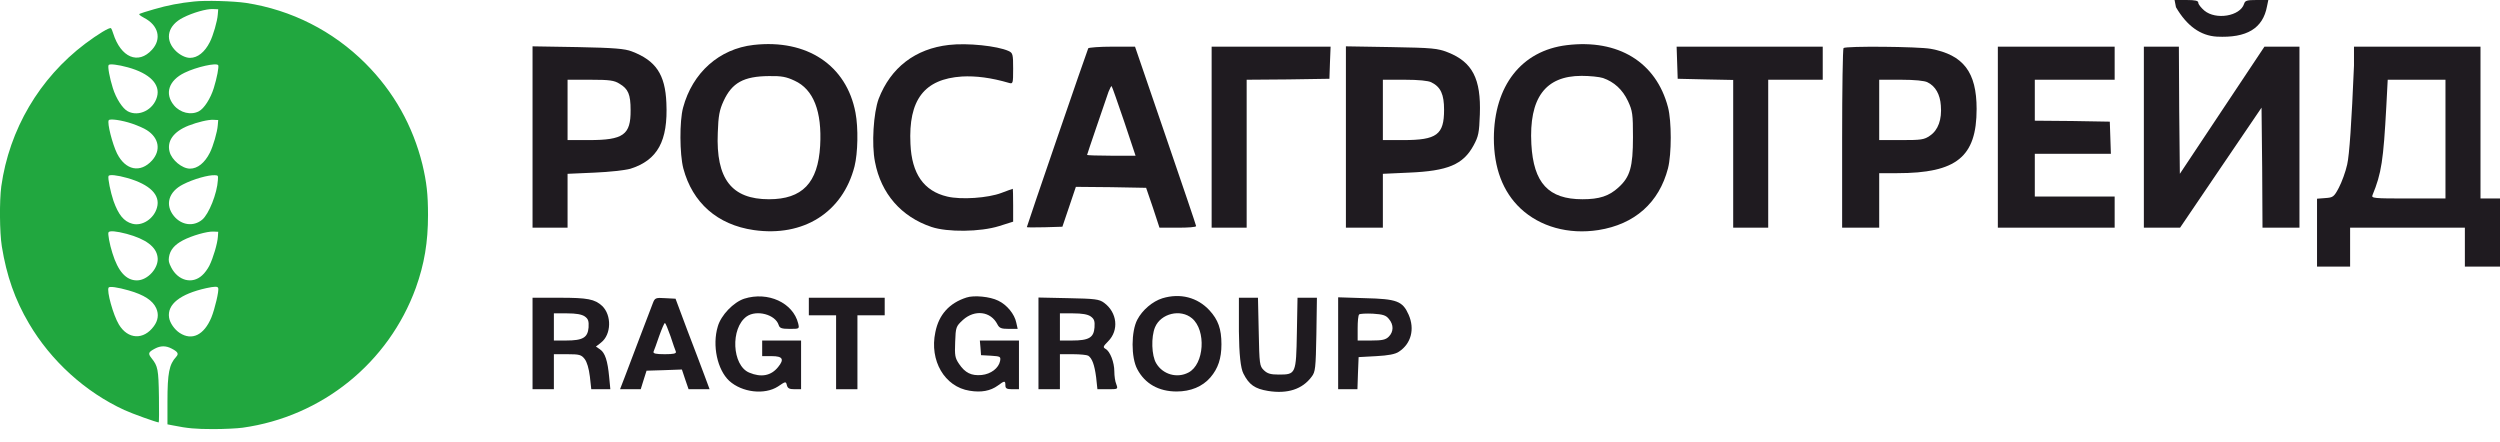
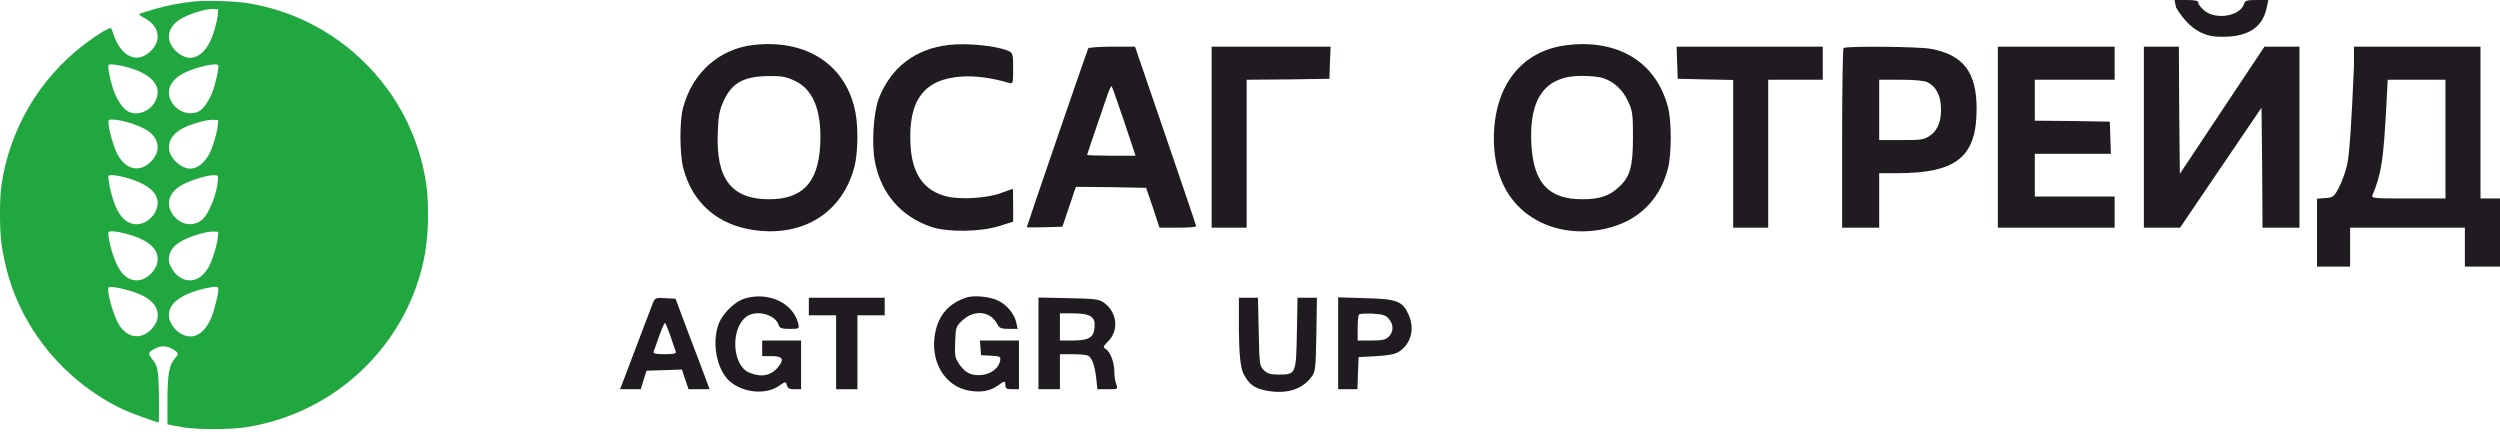
<svg xmlns="http://www.w3.org/2000/svg" xmlns:xlink="http://www.w3.org/1999/xlink" version="1.1" preserveAspectRatio="xMidYMid meet" viewBox="0 0 232 41" width="232" height="41">
  <defs>
    <path d="M205.72 3.4C208.5 3.54 210 2.64 210.38 0.58C210.39 0.54 210.43 0.35 210.5 0C209.85 0 209.49 0 209.42 0C208.52 0 208.34 0.05 208.25 0.36C207.89 1.5 205.63 1.88 204.56 0.98C204.26 0.72 204 0.4 204 0.25C204 0.07 203.73 0 202.9 0C202.83 0 202.46 0 201.8 0L201.93 0.67C202.94 2.4 204.2 3.31 205.72 3.4Z" id="h8Z1m3NuHx" />
    <path d="M63.39 9.99C63.05 11.25 63.07 14.29 63.41 15.62C64.26 18.82 66.57 20.86 69.95 21.35C74.55 22.01 78.2 19.72 79.3 15.44C79.61 14.21 79.66 11.87 79.39 10.46C78.56 6.05 74.88 3.61 69.93 4.17C66.75 4.53 64.26 6.74 63.39 9.99ZM73.74 7.49C75.49 8.29 76.29 10.33 76.11 13.53C75.91 16.98 74.45 18.49 71.36 18.49C67.89 18.49 66.43 16.6 66.61 12.32C66.66 10.73 66.77 10.2 67.15 9.37C67.93 7.68 69.01 7.08 71.36 7.06C72.53 7.04 72.98 7.13 73.74 7.49C73.74 7.49 73.74 7.49 73.74 7.49Z" id="a1ixU3Wo7H" />
    <path d="M81.54 9.17C81.06 10.47 80.87 13.4 81.2 15.03C81.76 17.97 83.64 20.12 86.44 21.06C87.92 21.56 90.97 21.53 92.72 20.98C92.81 20.96 93.24 20.82 94.02 20.57C94.02 19.66 94.02 19.15 94.02 19.05C94.02 18.2 94 17.52 93.99 17.52C93.95 17.52 93.48 17.7 92.94 17.9C91.69 18.38 89.18 18.55 87.9 18.24C85.73 17.73 84.61 16.13 84.49 13.36C84.29 9.26 85.77 7.33 89.27 7.1C90.55 7.03 91.98 7.21 93.62 7.69C94 7.8 94.02 7.78 94.02 6.38C94.02 5.04 93.99 4.91 93.59 4.73C92.54 4.26 89.78 3.97 88.06 4.17C84.94 4.52 82.66 6.27 81.54 9.17Z" id="ceuNppvep" />
    <path d="M138.63 12.82C138.63 15.59 139.46 17.79 141.1 19.34C142.91 21.04 145.55 21.78 148.33 21.35C151.69 20.82 153.96 18.82 154.79 15.62C155.13 14.27 155.13 11.25 154.79 9.95C153.69 5.76 150.17 3.61 145.4 4.19C141.19 4.7 138.65 7.96 138.63 12.82ZM148.76 7.24C149.79 7.6 150.57 8.31 151.07 9.37C151.5 10.29 151.54 10.58 151.54 12.73C151.54 15.5 151.27 16.42 150.2 17.39C149.32 18.2 148.42 18.49 146.85 18.49C143.7 18.49 142.31 16.99 142.11 13.38C141.88 9.1 143.4 7.04 146.77 7.04C147.53 7.04 148.42 7.13 148.76 7.24C148.76 7.24 148.76 7.24 148.76 7.24Z" id="m1mxaGidSZ" />
-     <path d="M49.42 21.13L51.04 21.13L52.67 21.13L52.67 18.62L52.67 16.13C54.16 16.06 54.99 16.03 55.16 16.02C56.58 15.96 57.99 15.8 58.5 15.66C61.03 14.86 62 13.08 61.84 9.55C61.73 6.9 60.86 5.62 58.63 4.77C57.98 4.52 57.02 4.44 53.62 4.37C53.34 4.37 51.94 4.34 49.42 4.3L49.42 12.71L49.42 21.13ZM57.49 7.77C58.3 8.25 58.52 8.76 58.52 10.22C58.54 12.52 57.85 13 54.65 13C54.52 13 53.86 13 52.67 13L52.67 10.2L52.67 7.4C53.94 7.4 54.65 7.4 54.8 7.4C56.57 7.4 57 7.46 57.49 7.77C57.49 7.77 57.49 7.77 57.49 7.77Z" id="b8SgJisGem" />
    <path d="M95.29 21.08C95.29 21.11 96.03 21.11 96.95 21.09C97.06 21.09 97.6 21.07 98.59 21.04L99.22 19.18L99.84 17.34L103.11 17.37L106.36 17.43L106.99 19.27L107.6 21.13C108.62 21.13 109.19 21.13 109.3 21.13C110.24 21.13 111 21.08 111 20.98C111 20.91 109.72 17.14 108.16 12.59C107.97 12.04 107.03 9.29 105.33 4.33C104.06 4.33 103.35 4.33 103.21 4.33C102.04 4.33 101.05 4.41 100.99 4.48C100.9 4.64 95.29 20.97 95.29 21.08ZM104.32 11.27L105.38 14.45C104.03 14.45 103.27 14.45 103.12 14.45C101.9 14.45 100.88 14.41 100.88 14.38C100.88 14.32 102.44 9.77 102.87 8.52C103 8.2 103.12 7.96 103.16 8C103.21 8.04 103.72 9.52 104.32 11.27C104.32 11.27 104.32 11.27 104.32 11.27Z" id="a3y0NCXg2A" />
    <path d="M112.44 21.13L114.07 21.13L115.69 21.13L115.69 14.27L115.69 7.4L119.54 7.37L123.37 7.31L123.42 5.82L123.48 4.33L117.95 4.33L112.44 4.33L112.44 12.73L112.44 21.13Z" id="a5FzsOAUQi" />
-     <path d="M124.9 21.13L126.62 21.13L128.33 21.13L128.33 18.62L128.33 16.13C129.78 16.06 130.58 16.03 130.74 16.02C134.35 15.87 135.78 15.28 136.75 13.49C137.2 12.66 137.27 12.33 137.33 10.62C137.45 7.31 136.64 5.76 134.37 4.86C133.39 4.48 132.96 4.44 129.11 4.37C128.83 4.37 127.43 4.34 124.9 4.3L124.9 12.71L124.9 21.13ZM132.83 7.64C133.7 8.07 134.01 8.76 134.01 10.19C134.01 12.5 133.34 13 130.23 13C130.1 13 129.47 13 128.33 13L128.33 10.2L128.33 7.4C129.56 7.4 130.24 7.4 130.38 7.4C131.62 7.4 132.56 7.49 132.83 7.64C132.83 7.64 132.83 7.64 132.83 7.64Z" id="dIRGsBhtH" />
    <path d="M155.69 7.31L158.28 7.37L160.84 7.42L160.84 14.27L160.84 21.13L162.47 21.13L164.09 21.13L164.09 14.27L164.09 7.4L166.62 7.4L169.15 7.4L169.15 5.87L169.15 4.33L162.38 4.33L155.59 4.33L155.64 5.82L155.69 7.31Z" id="bgkV428Vw" />
    <path d="M170.95 12.86C170.95 13.41 170.95 16.17 170.95 21.13L172.67 21.13L174.39 21.13L174.39 18.6L174.39 16.07C175.39 16.07 175.95 16.07 176.07 16.07C181.57 16.07 183.43 14.56 183.43 10.11C183.43 6.7 182.21 5.09 179.17 4.53C178.03 4.32 171.28 4.26 171.08 4.46C171.01 4.52 170.95 8.31 170.95 12.86ZM178.88 7.64C179.61 8 180.04 8.76 180.11 9.79C180.22 11.09 179.86 12.08 179.1 12.59C178.56 12.97 178.27 13 176.44 13C176.31 13 175.62 13 174.39 13L174.39 10.2L174.39 7.4C175.61 7.4 176.29 7.4 176.43 7.4C177.67 7.4 178.61 7.49 178.88 7.64C178.88 7.64 178.88 7.64 178.88 7.64Z" id="b18jzLf68S" />
    <path d="M185.4 21.13L190.82 21.13L196.24 21.13L196.24 19.68L196.24 18.24L192.54 18.24L188.83 18.24L188.83 16.25L188.83 14.27L192.36 14.27L195.89 14.27L195.84 12.77L195.79 11.29L192.32 11.23L188.83 11.2L188.83 9.3L188.83 7.4L192.54 7.4L196.24 7.4L196.24 5.87L196.24 4.33L190.82 4.33L185.4 4.33L185.4 12.73L185.4 21.13Z" id="aeDz0I0mv" />
    <path d="M198.95 21.13L200.63 21.13L202.31 21.13L206.08 15.57L209.87 9.99L209.93 15.57L209.96 21.13L211.68 21.13L213.39 21.13L213.39 12.73L213.39 4.33L211.77 4.33L210.14 4.33L206.22 10.22L202.29 16.13L202.23 10.22L202.2 4.33L200.57 4.33L198.95 4.33L198.95 12.73L198.95 21.13Z" id="a7Yu3I7uqB" />
    <path d="M217.82 15.26C217.67 15.95 217.31 16.92 217.04 17.43C216.59 18.28 216.5 18.33 215.8 18.38C215.74 18.39 215.49 18.41 215.02 18.44L215.02 21.6L215.02 24.74L216.55 24.74L218.09 24.74L218.09 22.94L218.09 21.13L223.42 21.13L228.74 21.13L228.74 22.94L228.74 24.74L230.37 24.74L232 24.74L232 21.58L232 18.42L231.09 18.42L230.19 18.42L230.19 11.38L230.19 4.33L224.32 4.33L218.45 4.33L218.45 6.09C218.23 11.35 218.02 14.41 217.82 15.26ZM226.94 12.91L226.94 18.42C224.87 18.42 223.72 18.42 223.49 18.42C220.27 18.42 220.04 18.4 220.17 18.1C221 16.09 221.18 14.88 221.45 9.88C221.46 9.71 221.5 8.89 221.58 7.4L224.25 7.4L226.94 7.4L226.94 12.91L226.94 12.91Z" id="d7YwrIkRK" />
    <path d="M66.61 30.3C66.08 32.06 66.57 34.31 67.67 35.34C68.87 36.43 70.96 36.66 72.19 35.87C72.91 35.38 72.93 35.38 73.02 35.74C73.09 36.03 73.25 36.12 73.72 36.12C73.76 36.12 73.97 36.12 74.34 36.12L74.34 33.86L74.34 31.6L72.53 31.6L70.73 31.6L70.73 32.33L70.73 33.05C71.27 33.05 71.57 33.05 71.63 33.05C72.64 33.05 72.8 33.34 72.21 34.06C71.56 34.87 70.65 35.05 69.53 34.58C67.93 33.92 67.76 30.45 69.3 29.36C70.22 28.73 71.95 29.18 72.26 30.16C72.35 30.45 72.53 30.52 73.29 30.52C74.19 30.52 74.19 30.52 74.07 30.01C73.6 28.1 71.27 27.02 69.06 27.72C68.07 28.05 66.91 29.24 66.61 30.3Z" id="c4Sp8jFVp" />
    <path d="M86.8 30.83C86.24 33.46 87.66 35.9 89.98 36.26C91.06 36.44 91.91 36.28 92.6 35.78C93.23 35.31 93.3 35.31 93.3 35.76C93.3 36.05 93.43 36.12 93.93 36.12C93.97 36.12 94.18 36.12 94.56 36.12L94.56 33.86L94.56 31.6L92.74 31.6L90.93 31.6L90.99 32.27L91.04 32.96C91.59 32.99 91.9 33.01 91.96 33.01C92.83 33.07 92.88 33.08 92.81 33.5C92.67 34.17 91.96 34.71 91.1 34.8C90.14 34.89 89.56 34.6 89 33.77C88.62 33.21 88.59 32.98 88.64 31.73C88.69 30.36 88.71 30.29 89.36 29.69C90.46 28.7 91.95 28.89 92.56 30.1C92.74 30.45 92.92 30.52 93.61 30.52C93.66 30.52 93.94 30.52 94.44 30.52C94.36 30.17 94.32 29.98 94.31 29.94C94.15 29.15 93.44 28.28 92.63 27.9C91.87 27.52 90.37 27.38 89.69 27.61C88.1 28.12 87.12 29.2 86.8 30.83Z" id="b4klIRcutP" />
-     <path d="M105.54 29.67C104.97 30.75 104.95 33.17 105.54 34.26C106.25 35.61 107.53 36.33 109.19 36.33C110.49 36.33 111.59 35.88 112.33 35.02C113.04 34.19 113.35 33.26 113.35 31.95C113.35 30.52 113.04 29.67 112.24 28.8C111.12 27.59 109.52 27.18 107.87 27.68C106.95 27.97 106.01 28.77 105.54 29.67ZM110.62 29.54C111.95 30.66 111.76 33.81 110.29 34.57C109.23 35.13 107.91 34.75 107.3 33.72C106.86 33.01 106.81 31.26 107.19 30.36C107.73 29.09 109.55 28.64 110.62 29.54C110.62 29.54 110.62 29.54 110.62 29.54Z" id="ajU6iBniC" />
-     <path d="M49.42 36.12L50.41 36.12L51.4 36.12L51.4 34.49L51.4 32.87C52.15 32.87 52.56 32.87 52.65 32.87C53.77 32.87 53.95 32.92 54.26 33.32C54.47 33.59 54.65 34.2 54.74 34.94C54.75 35.02 54.79 35.41 54.87 36.12L55.75 36.12L56.64 36.12C56.57 35.44 56.54 35.06 56.53 34.98C56.39 33.48 56.15 32.74 55.68 32.42C55.66 32.4 55.53 32.32 55.3 32.16C55.6 31.94 55.76 31.81 55.79 31.78C56.73 31.04 56.78 29.26 55.88 28.39C55.19 27.76 54.54 27.63 51.93 27.63C51.76 27.63 50.92 27.63 49.42 27.63L49.42 31.87L49.42 36.12ZM54.26 29.36C54.6 29.6 54.65 29.8 54.62 30.39C54.54 31.33 54.09 31.6 52.54 31.6C52.46 31.6 52.08 31.6 51.4 31.6L51.4 30.34L51.4 29.08C52.14 29.08 52.55 29.08 52.63 29.08C53.46 29.08 53.98 29.17 54.26 29.36C54.26 29.36 54.26 29.36 54.26 29.36Z" id="b2TKQIzCBu" />
    <path d="M57.98 34.98C57.95 35.06 57.8 35.44 57.54 36.12L58.5 36.12L59.46 36.12L59.73 35.25L60 34.4L61.64 34.35L63.28 34.29L63.59 35.22L63.9 36.12L64.87 36.12L65.85 36.12C65.56 35.33 65.39 34.89 65.36 34.8C65.09 34.1 64.39 32.2 63.77 30.61C63.7 30.42 63.34 29.45 62.69 27.72C62.11 27.69 61.8 27.67 61.73 27.67C60.85 27.61 60.77 27.65 60.59 28.12C60.34 28.75 58.55 33.48 57.98 34.98ZM62.22 31.19C62.44 31.87 62.67 32.52 62.72 32.63C62.78 32.81 62.51 32.87 61.7 32.87C60.86 32.87 60.59 32.81 60.65 32.63C60.7 32.52 60.94 31.87 61.17 31.19C61.41 30.52 61.64 29.98 61.7 29.98C61.77 29.98 61.98 30.52 62.22 31.19C62.22 31.19 62.22 31.19 62.22 31.19Z" id="d3riq9th7q" />
    <path d="M75.06 29.26L76.32 29.26L77.59 29.26L77.59 32.69L77.59 36.12L78.58 36.12L79.57 36.12L79.57 32.69L79.57 29.26L80.84 29.26L82.1 29.26L82.1 28.44L82.1 27.63L78.58 27.63L75.06 27.63L75.06 28.44L75.06 29.26Z" id="b6VZpKgb01" />
    <path d="M96.37 36.12L97.36 36.12L98.36 36.12L98.36 34.49L98.36 32.87C99.09 32.87 99.5 32.87 99.58 32.87C100.25 32.87 100.88 32.94 100.99 33.01C101.35 33.25 101.57 33.86 101.72 35C101.72 35.07 101.77 35.45 101.84 36.12C102.42 36.12 102.73 36.12 102.8 36.12C103.76 36.12 103.76 36.12 103.59 35.65C103.48 35.4 103.41 34.87 103.41 34.47C103.41 33.63 103.02 32.61 102.6 32.38C102.33 32.22 102.37 32.15 102.83 31.68C103.86 30.65 103.68 29 102.46 28.1C102 27.76 101.62 27.72 99.15 27.67C98.97 27.66 98.04 27.65 96.37 27.61L96.37 31.86L96.37 36.12ZM101.21 29.36C101.55 29.6 101.61 29.8 101.57 30.39C101.5 31.33 101.05 31.6 99.49 31.6C99.42 31.6 99.04 31.6 98.36 31.6L98.36 30.34L98.36 29.08C99.09 29.08 99.5 29.08 99.58 29.08C100.41 29.08 100.94 29.17 101.21 29.36C101.21 29.36 101.21 29.36 101.21 29.36Z" id="a9byEUplS" />
    <path d="M115.39 34.67C115.91 35.7 116.45 36.08 117.68 36.28C119.49 36.57 120.86 36.12 121.72 34.96C122.07 34.51 122.1 34.17 122.16 31.04C122.16 30.82 122.18 29.68 122.21 27.63L121.31 27.63L120.41 27.63C120.37 29.58 120.36 30.66 120.35 30.88C120.28 34.71 120.26 34.76 118.67 34.76C117.9 34.76 117.61 34.67 117.28 34.35C116.89 33.97 116.87 33.79 116.81 30.79C116.81 30.58 116.78 29.53 116.74 27.63L115.86 27.63L114.97 27.63L114.97 30.75C114.99 32.87 115.13 34.18 115.39 34.67Z" id="a1RqsBU10Q" />
    <path d="M124.18 36.12L125.08 36.12L125.97 36.12L126.02 34.62L126.08 33.14C127.06 33.08 127.61 33.05 127.72 33.05C128.84 32.99 129.49 32.87 129.83 32.63C130.95 31.89 131.31 30.54 130.72 29.2C130.16 27.94 129.63 27.74 126.67 27.67C126.51 27.66 125.68 27.64 124.18 27.59L124.18 31.86L124.18 36.12ZM128.89 29.6C129.35 30.14 129.33 30.79 128.88 31.24C128.59 31.53 128.28 31.6 127.25 31.6C127.17 31.6 126.75 31.6 125.99 31.6C125.99 30.92 125.99 30.54 125.99 30.47C125.99 29.83 126.04 29.26 126.13 29.18C126.2 29.11 126.78 29.08 127.41 29.11C128.35 29.17 128.62 29.26 128.89 29.6C128.89 29.6 128.89 29.6 128.89 29.6Z" id="lmzCy6cL0" />
    <path d="M14.29 0.86C13.63 1.05 13.03 1.24 12.96 1.28C12.86 1.34 12.97 1.43 13.38 1.66C14.71 2.35 15.02 3.61 14.11 4.61C12.83 6.03 11.21 5.34 10.5 3.09C10.44 2.88 10.35 2.67 10.3 2.62C10.19 2.5 9.07 3.18 7.9 4.06C3.66 7.26 0.86 12.01 0.12 17.29C-0.06 18.64 -0.04 21.56 0.17 22.87C0.61 25.59 1.39 27.82 2.69 30.02C4.73 33.49 7.91 36.38 11.54 38.05C12.25 38.38 14.54 39.2 14.73 39.2C14.76 39.2 14.77 38.14 14.75 36.84C14.71 34.26 14.65 33.98 14.07 33.25C13.71 32.8 13.76 32.68 14.38 32.35C14.91 32.07 15.4 32.07 15.93 32.35C16.51 32.65 16.61 32.83 16.35 33.11C15.7 33.82 15.54 34.62 15.54 37.26C15.54 37.4 15.54 38.11 15.54 39.38C15.85 39.44 16.02 39.47 16.06 39.48C17.39 39.75 18.15 39.82 19.81 39.82C20.8 39.82 22.02 39.76 22.52 39.69C29.89 38.66 36.06 33.67 38.59 26.71C39.38 24.5 39.72 22.49 39.72 19.96C39.72 18.02 39.59 16.91 39.2 15.26C38.31 11.67 36.54 8.51 33.92 5.89C30.9 2.87 27.05 0.92 22.83 0.27C21.67 0.1 19.06 0.02 18.01 0.14C16.71 0.27 15.55 0.49 14.29 0.86ZM20.21 1.35C20.17 1.96 19.78 3.31 19.47 3.91C19 4.84 18.34 5.37 17.63 5.37C17.19 5.37 16.6 5.06 16.2 4.61C15.27 3.58 15.6 2.33 17 1.63C17.88 1.18 19.17 0.81 19.76 0.84C19.79 0.84 19.95 0.85 20.25 0.86L20.21 1.35C20.21 1.35 20.21 1.35 20.21 1.35ZM11.87 6.25C13.9 6.81 14.9 7.83 14.57 8.99C14.24 10.19 12.88 10.87 11.86 10.33C11.38 10.08 10.77 9.14 10.47 8.17C10.17 7.21 9.98 6.18 10.08 6.04C10.15 5.9 10.96 6 11.87 6.25C11.87 6.25 11.87 6.25 11.87 6.25ZM20.25 6.05C20.33 6.18 20.13 7.24 19.84 8.17C19.54 9.14 18.94 10.08 18.45 10.33C17.72 10.71 16.72 10.47 16.14 9.77C15.25 8.69 15.66 7.46 17.13 6.75C18.24 6.21 20.09 5.8 20.25 6.05C20.25 6.05 20.25 6.05 20.25 6.05ZM12.25 11.47C12.75 11.64 13.38 11.91 13.63 12.08C14.76 12.8 14.95 13.95 14.11 14.89C13.03 16.08 11.65 15.81 10.86 14.24C10.43 13.36 9.93 11.41 10.09 11.16C10.18 10.99 11.3 11.15 12.25 11.47C12.25 11.47 12.25 11.47 12.25 11.47ZM20.21 11.62C20.17 12.23 19.78 13.58 19.47 14.18C19 15.11 18.34 15.65 17.63 15.65C16.9 15.65 15.94 14.85 15.74 14.09C15.47 13.1 16.1 12.21 17.49 11.66C18.34 11.33 19.34 11.09 19.81 11.12C19.84 11.12 19.98 11.13 20.25 11.14L20.21 11.62C20.21 11.62 20.21 11.62 20.21 11.62ZM11.82 16.52C13.92 17.12 14.9 18.1 14.57 19.26C14.29 20.3 13.19 21.02 12.27 20.76C11.49 20.55 10.99 19.93 10.53 18.64C10.26 17.84 9.99 16.54 10.07 16.34C10.13 16.17 10.87 16.25 11.82 16.52C11.82 16.52 11.82 16.52 11.82 16.52ZM20.22 16.71C20.15 17.95 19.38 19.88 18.76 20.39C17.96 21.05 16.85 20.91 16.14 20.05C15.29 19.01 15.64 17.79 16.99 17.11C17.94 16.62 19.36 16.22 19.95 16.26C20.24 16.28 20.25 16.28 20.22 16.71C20.22 16.71 20.22 16.71 20.22 16.71ZM11.75 21.7C13.53 22.18 14.49 22.9 14.62 23.84C14.78 24.82 13.73 26.02 12.7 26.02C11.7 26.02 10.95 25.18 10.43 23.48C10.17 22.67 9.99 21.68 10.07 21.56C10.16 21.39 10.8 21.45 11.75 21.7C11.75 21.7 11.75 21.7 11.75 21.7ZM20.22 21.97C20.18 22.6 19.78 23.95 19.43 24.65C19.28 24.95 18.98 25.37 18.75 25.56C17.84 26.39 16.53 26.06 15.89 24.82C15.66 24.37 15.63 24.21 15.68 23.86C15.78 23.21 16.18 22.72 16.98 22.3C17.8 21.87 19.22 21.46 19.81 21.49C19.84 21.49 19.98 21.5 20.25 21.51L20.22 21.97C20.22 21.97 20.22 21.97 20.22 21.97ZM11.94 26.95C13.38 27.36 14.18 27.89 14.5 28.61C14.75 29.17 14.67 29.74 14.28 30.27C13.33 31.58 11.86 31.5 11.03 30.11C10.51 29.25 9.88 26.99 10.08 26.69C10.15 26.55 10.93 26.66 11.94 26.95C11.94 26.95 11.94 26.95 11.94 26.95ZM20.25 26.73C20.34 26.96 19.94 28.66 19.62 29.45C18.94 31.09 17.82 31.64 16.68 30.9C16.19 30.58 15.76 29.96 15.69 29.47C15.5 28.24 16.72 27.28 19.14 26.74C19.94 26.57 20.19 26.57 20.25 26.73C20.25 26.73 20.25 26.73 20.25 26.73Z" id="bOePeCmt7" />
  </defs>
  <g>
    <g>
      <g>
        <use xlink:href="#h8Z1m3NuHx" opacity="1" fill="#1f1b20" fill-opacity="1" />
        <g>
          <use xlink:href="#h8Z1m3NuHx" opacity="1" fill-opacity="0" stroke="#000000" stroke-width="1" stroke-opacity="0" />
        </g>
      </g>
      <g>
        <use xlink:href="#a1ixU3Wo7H" opacity="1" fill="#1f1b20" fill-opacity="1" />
        <g>
          <use xlink:href="#a1ixU3Wo7H" opacity="1" fill-opacity="0" stroke="#000000" stroke-width="1" stroke-opacity="0" />
        </g>
      </g>
      <g>
        <use xlink:href="#ceuNppvep" opacity="1" fill="#1f1b20" fill-opacity="1" />
        <g>
          <use xlink:href="#ceuNppvep" opacity="1" fill-opacity="0" stroke="#000000" stroke-width="1" stroke-opacity="0" />
        </g>
      </g>
      <g>
        <use xlink:href="#m1mxaGidSZ" opacity="1" fill="#1f1b20" fill-opacity="1" />
        <g>
          <use xlink:href="#m1mxaGidSZ" opacity="1" fill-opacity="0" stroke="#000000" stroke-width="1" stroke-opacity="0" />
        </g>
      </g>
      <g>
        <use xlink:href="#b8SgJisGem" opacity="1" fill="#1f1b20" fill-opacity="1" />
        <g>
          <use xlink:href="#b8SgJisGem" opacity="1" fill-opacity="0" stroke="#000000" stroke-width="1" stroke-opacity="0" />
        </g>
      </g>
      <g>
        <use xlink:href="#a3y0NCXg2A" opacity="1" fill="#1f1b20" fill-opacity="1" />
        <g>
          <use xlink:href="#a3y0NCXg2A" opacity="1" fill-opacity="0" stroke="#000000" stroke-width="1" stroke-opacity="0" />
        </g>
      </g>
      <g>
        <use xlink:href="#a5FzsOAUQi" opacity="1" fill="#1f1b20" fill-opacity="1" />
        <g>
          <use xlink:href="#a5FzsOAUQi" opacity="1" fill-opacity="0" stroke="#000000" stroke-width="1" stroke-opacity="0" />
        </g>
      </g>
      <g>
        <use xlink:href="#dIRGsBhtH" opacity="1" fill="#1f1b20" fill-opacity="1" />
        <g>
          <use xlink:href="#dIRGsBhtH" opacity="1" fill-opacity="0" stroke="#000000" stroke-width="1" stroke-opacity="0" />
        </g>
      </g>
      <g>
        <use xlink:href="#bgkV428Vw" opacity="1" fill="#1f1b20" fill-opacity="1" />
        <g>
          <use xlink:href="#bgkV428Vw" opacity="1" fill-opacity="0" stroke="#000000" stroke-width="1" stroke-opacity="0" />
        </g>
      </g>
      <g>
        <use xlink:href="#b18jzLf68S" opacity="1" fill="#1f1b20" fill-opacity="1" />
        <g>
          <use xlink:href="#b18jzLf68S" opacity="1" fill-opacity="0" stroke="#000000" stroke-width="1" stroke-opacity="0" />
        </g>
      </g>
      <g>
        <use xlink:href="#aeDz0I0mv" opacity="1" fill="#1f1b20" fill-opacity="1" />
        <g>
          <use xlink:href="#aeDz0I0mv" opacity="1" fill-opacity="0" stroke="#000000" stroke-width="1" stroke-opacity="0" />
        </g>
      </g>
      <g>
        <use xlink:href="#a7Yu3I7uqB" opacity="1" fill="#1f1b20" fill-opacity="1" />
        <g>
          <use xlink:href="#a7Yu3I7uqB" opacity="1" fill-opacity="0" stroke="#000000" stroke-width="1" stroke-opacity="0" />
        </g>
      </g>
      <g>
        <use xlink:href="#d7YwrIkRK" opacity="1" fill="#1f1b20" fill-opacity="1" />
        <g>
          <use xlink:href="#d7YwrIkRK" opacity="1" fill-opacity="0" stroke="#000000" stroke-width="1" stroke-opacity="0" />
        </g>
      </g>
      <g>
        <use xlink:href="#c4Sp8jFVp" opacity="1" fill="#1f1b20" fill-opacity="1" />
        <g>
          <use xlink:href="#c4Sp8jFVp" opacity="1" fill-opacity="0" stroke="#000000" stroke-width="1" stroke-opacity="0" />
        </g>
      </g>
      <g>
        <use xlink:href="#b4klIRcutP" opacity="1" fill="#1f1b20" fill-opacity="1" />
        <g>
          <use xlink:href="#b4klIRcutP" opacity="1" fill-opacity="0" stroke="#000000" stroke-width="1" stroke-opacity="0" />
        </g>
      </g>
      <g>
        <use xlink:href="#ajU6iBniC" opacity="1" fill="#1f1b20" fill-opacity="1" />
        <g>
          <use xlink:href="#ajU6iBniC" opacity="1" fill-opacity="0" stroke="#000000" stroke-width="1" stroke-opacity="0" />
        </g>
      </g>
      <g>
        <use xlink:href="#b2TKQIzCBu" opacity="1" fill="#1f1b20" fill-opacity="1" />
        <g>
          <use xlink:href="#b2TKQIzCBu" opacity="1" fill-opacity="0" stroke="#000000" stroke-width="1" stroke-opacity="0" />
        </g>
      </g>
      <g>
        <use xlink:href="#d3riq9th7q" opacity="1" fill="#1f1b20" fill-opacity="1" />
        <g>
          <use xlink:href="#d3riq9th7q" opacity="1" fill-opacity="0" stroke="#000000" stroke-width="1" stroke-opacity="0" />
        </g>
      </g>
      <g>
        <use xlink:href="#b6VZpKgb01" opacity="1" fill="#1f1b20" fill-opacity="1" />
        <g>
          <use xlink:href="#b6VZpKgb01" opacity="1" fill-opacity="0" stroke="#000000" stroke-width="1" stroke-opacity="0" />
        </g>
      </g>
      <g>
        <use xlink:href="#a9byEUplS" opacity="1" fill="#1f1b20" fill-opacity="1" />
        <g>
          <use xlink:href="#a9byEUplS" opacity="1" fill-opacity="0" stroke="#000000" stroke-width="1" stroke-opacity="0" />
        </g>
      </g>
      <g>
        <use xlink:href="#a1RqsBU10Q" opacity="1" fill="#1f1b20" fill-opacity="1" />
        <g>
          <use xlink:href="#a1RqsBU10Q" opacity="1" fill-opacity="0" stroke="#000000" stroke-width="1" stroke-opacity="0" />
        </g>
      </g>
      <g>
        <use xlink:href="#lmzCy6cL0" opacity="1" fill="#1f1b20" fill-opacity="1" />
        <g>
          <use xlink:href="#lmzCy6cL0" opacity="1" fill-opacity="0" stroke="#000000" stroke-width="1" stroke-opacity="0" />
        </g>
      </g>
      <g>
        <use xlink:href="#bOePeCmt7" opacity="1" fill="#21a73f" fill-opacity="1" />
        <g>
          <use xlink:href="#bOePeCmt7" opacity="1" fill-opacity="0" stroke="#000000" stroke-width="1" stroke-opacity="0" />
        </g>
      </g>
    </g>
  </g>
</svg>